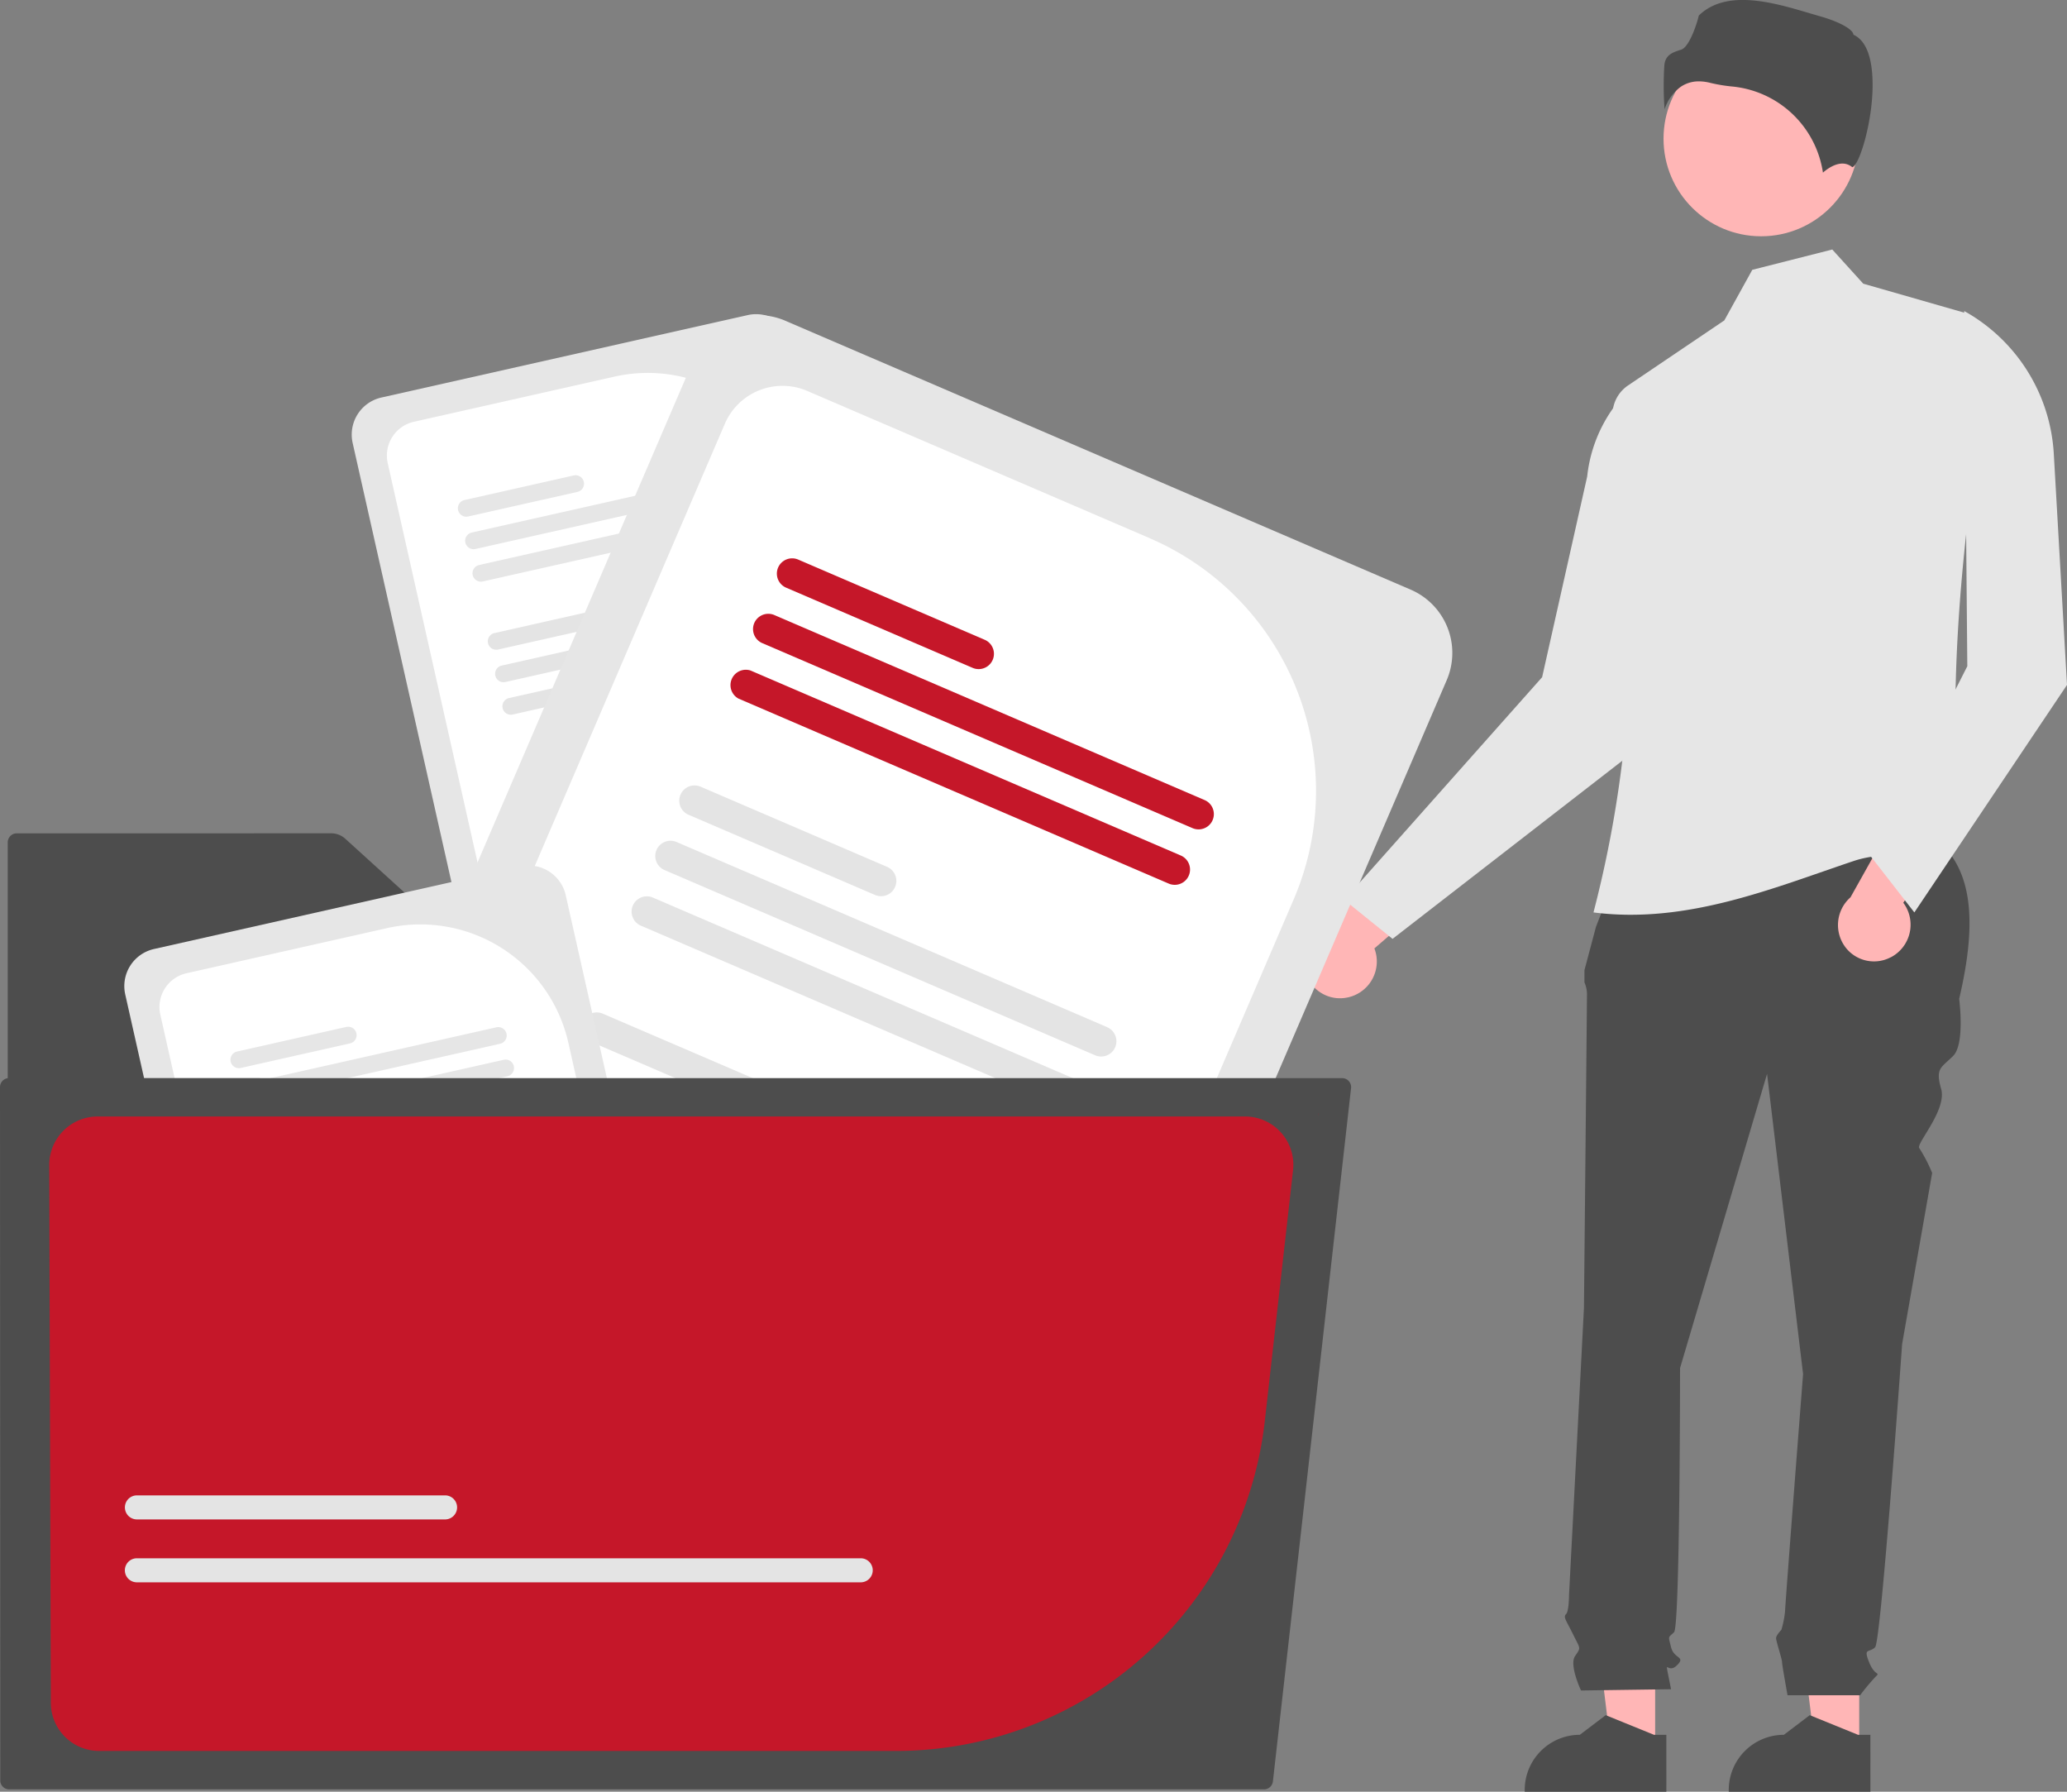
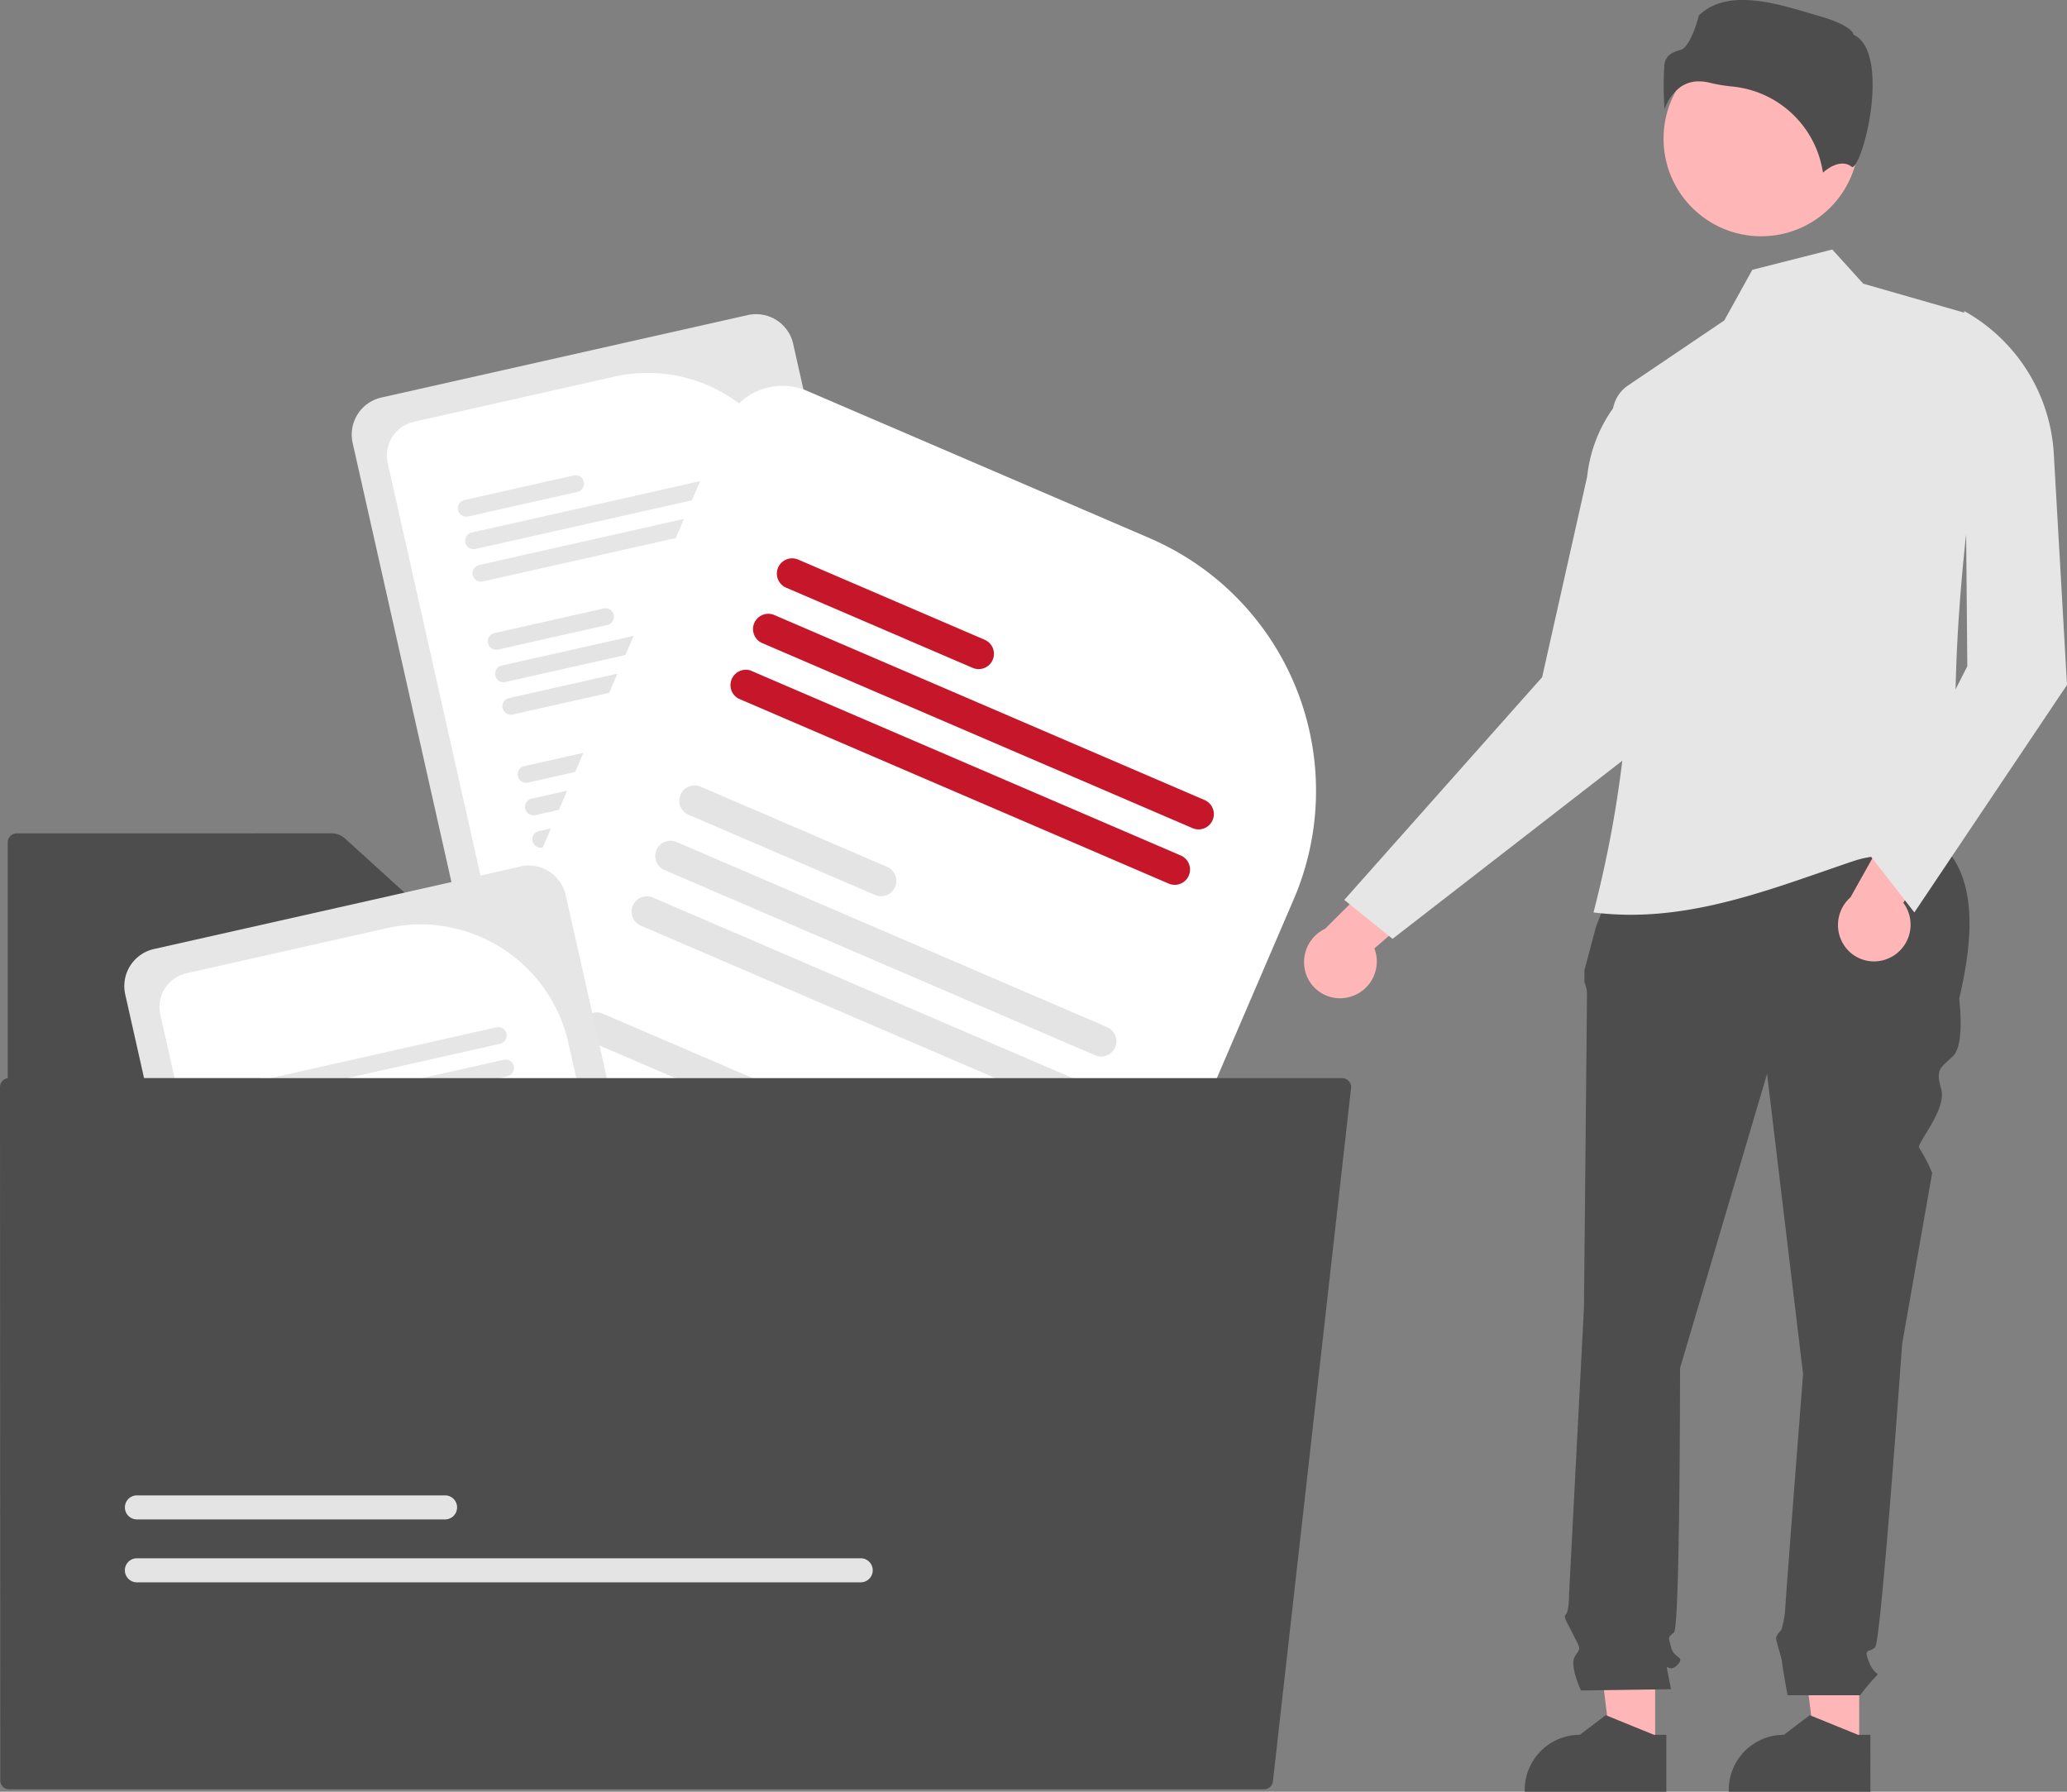
<svg xmlns="http://www.w3.org/2000/svg" width="148.124" height="128.376" viewBox="0 0 148.124 128.376">
  <rect x="0" y="0" width="148.124" height="128.376" fill="#808080" stroke="none" />
  <g id="waste_list_img_01" transform="translate(-26.172 0)">
    <path id="パス_517" data-name="パス 517" d="M706.126,444.094a2.634,2.634,0,0,0,2.048-3.075,2.587,2.587,0,0,0-.127-.439l7.026-6.056-4.593-1.3-5.967,5.95a2.643,2.643,0,0,0-1.264,3.489,2.574,2.574,0,0,0,2.878,1.43Z" transform="translate(-583.385 -372.627)" fill="#ffb6b6" />
    <path id="パス_519" data-name="パス 519" d="M697.893,519.142h-3.148L693.248,507h4.646Z" transform="translate(-538.487 -393.817)" fill="#ffb6b6" />
    <path id="パス_520" data-name="パス 520" d="M849.5,717.746h-10.15v-.128a3.951,3.951,0,0,1,3.95-3.951h0l1.854-1.407,3.459,1.407h.886Z" transform="translate(-689.293 -589.371)" fill="#4d4d4d" />
    <path id="パス_521" data-name="パス 521" d="M632.385,519.142h-3.148L627.74,507h4.646Z" transform="translate(-487.603 -393.817)" fill="#ffb6b6" />
    <path id="パス_522" data-name="パス 522" d="M783.994,717.746h-10.15v-.128a3.951,3.951,0,0,1,3.95-3.951h0l1.854-1.407,3.459,1.407h.886Z" transform="translate(-638.409 -589.371)" fill="#4d4d4d" />
    <path id="パス_523" data-name="パス 523" d="M791.839,425.826l20.475.512c3.889,2.112,3.948,6.683,2.674,12.111,0,0,.43,3.226-.43,4.086s-1.29.86-.86,2.366-1.842,3.964-1.566,4.24a11.124,11.124,0,0,1,.921,1.781L810.9,463.181s-1.505,21.291-1.935,21.721-.86,0-.43,1.075.86.645.43,1.075a15.826,15.826,0,0,0-1.075,1.29h-5.2s-.392-2.151-.392-2.366-.43-1.505-.43-1.72.38-.6.38-.6a7.079,7.079,0,0,0,.265-1.34c0-.43,1.29-16.99,1.29-16.99l-2.581-21.506L794.987,464.9s0,18.5-.43,18.925-.43.215-.215,1.075,1.075.645.43,1.29-.86-.43-.645.645l.215,1.075L787.89,488s-.86-1.813-.43-2.458.4-.469-.12-1.525-.74-1.271-.525-1.486.215-1.359.215-1.359L788.1,460.6s.215-21.721.215-22.366a2.144,2.144,0,0,0-.179-.967v-.876l.824-3.1Z" transform="translate(-648.42 -366.88)" fill="#4d4d4d" />
    <path id="パス_524" data-name="パス 524" d="M715.921,320.9l3.46,2.791,18.864-14.622-1.116-25.449h0a10.278,10.278,0,0,0-3.8,6.943L730.1,304.943Z" transform="translate(-593.417 -256.423)" fill="#e6e6e6" />
    <path id="パス_525" data-name="パス 525" d="M795.921,289.356c6.677.853,12.829-1.732,18.641-3.683,2.623-.881,5.266.039,7.7-1.451-1.053-10.373-.031-22.058,2.206-34.51a2.951,2.951,0,0,0-2.006-3.337l-7.209-2.068-2.219-2.448-5.732,1.455-2.006,3.627-6.9,4.659a2.521,2.521,0,0,0-1.073,2.518A82.648,82.648,0,0,1,795.921,289.356Z" transform="translate(-655.558 -223.982)" fill="#e6e6e6" />
    <path id="パス_526" data-name="パス 526" d="M878.186,428.475a2.634,2.634,0,0,0,1.131-3.517,2.589,2.589,0,0,0-.242-.388l5.107-7.743-4.773,0-4.117,7.353a2.643,2.643,0,0,0-.264,3.7,2.574,2.574,0,0,0,3.159.59Z" transform="translate(-716.511 -359.889)" fill="#ffb6b6" />
    <path id="パス_527" data-name="パス 527" d="M884.921,300.69l3.125,4.018,10.939-16.3-.946-16.556a12.523,12.523,0,0,0-6.421-10.233h0l.223,25.449Z" transform="translate(-724.689 -239.334)" fill="#e6e6e6" />
    <circle id="楕円形_39" data-name="楕円形 39" cx="6.995" cy="6.995" r="6.995" transform="translate(145.383 2.939)" fill="#ffb6b6" />
    <path id="パス_528" data-name="パス 528" d="M820.992,167.607a3.306,3.306,0,0,1,.8.105,11.418,11.418,0,0,0,1.57.263,7.276,7.276,0,0,1,6.515,6.171c.406-.354,1.331-1.006,2.09-.4h0c.012.01.018.015.045,0,.5-.239,1.4-3.179,1.424-5.767.014-1.374-.2-3.128-1.313-3.684l-.059-.029-.015-.064c-.074-.309-.9-.837-2.345-1.247-2.62-.746-6.525-2.2-8.724-.061-.166.721-.708,2.264-1.255,2.439-.606.194-1.129.361-1.211,1.1a22.777,22.777,0,0,0,.015,3.174A3.242,3.242,0,0,1,819.683,168,2.283,2.283,0,0,1,820.992,167.607Z" transform="translate(-673.071 -161.778)" fill="#4d4d4d" />
    <path id="パス_530" data-name="パス 530" d="M425.687,262.67l-26.259,5.908a2.724,2.724,0,0,0-2.057,3.252l7.2,32,30.852-6.941a1.352,1.352,0,0,0,.668-.369l-7.154-31.8A2.724,2.724,0,0,0,425.687,262.67Z" transform="translate(-345.928 -240.095)" fill="#e6e6e6" />
    <path id="パス_531" data-name="パス 531" d="M424.914,281.721l-14.39,3.238a2.48,2.48,0,0,0-1.874,2.96l6.77,30.091,27.4-6.165-4.93-21.914A10.871,10.871,0,0,0,424.914,281.721Z" transform="translate(-354.694 -254.739)" fill="#fff" />
    <path id="パス_532" data-name="パス 532" d="M473.827,410.262l-18.065,4.064a.6.6,0,1,0,.265,1.178l18.065-4.064a.6.6,0,1,0-.265-1.178Z" transform="translate(-390.97 -354.779)" fill="#e4e4e4" />
    <path id="パス_533" data-name="パス 533" d="M471.479,399.831,453.414,403.9a.6.6,0,0,0,.265,1.179l18.065-4.064a.6.6,0,0,0-.265-1.179Z" transform="translate(-389.145 -346.676)" fill="#e4e4e4" />
    <path id="パス_534" data-name="パス 534" d="M458.9,399.719l-7.831,1.762a.6.6,0,1,0,.265,1.178l7.831-1.762a.6.6,0,1,0-.265-1.178Z" transform="translate(-387.325 -346.589)" fill="#e4e4e4" />
    <path id="パス_535" data-name="パス 535" d="M464.219,367.562l-18.065,4.064a.6.6,0,0,0,.265,1.179l18.065-4.064a.6.6,0,0,0-.265-1.179Z" transform="translate(-383.506 -321.611)" fill="#e4e4e4" />
    <path id="パス_536" data-name="パス 536" d="M461.875,357.136,443.81,361.2a.6.6,0,0,0,.265,1.178l18.065-4.064a.6.6,0,0,0-.265-1.178Z" transform="translate(-381.686 -313.513)" fill="#e4e4e4" />
    <path id="パス_537" data-name="パス 537" d="M449.293,357.019l-7.831,1.762a.6.6,0,0,0,.265,1.179l7.831-1.762a.6.6,0,0,0-.265-1.179Z" transform="translate(-379.861 -313.422)" fill="#e4e4e4" />
    <path id="パス_538" data-name="パス 538" d="M454.613,324.862l-18.065,4.064a.6.6,0,0,0,.265,1.179l18.065-4.064a.6.6,0,0,0-.265-1.179Z" transform="translate(-376.044 -288.444)" fill="#e6e6e6" />
    <path id="パス_539" data-name="パス 539" d="M452.267,314.436,434.2,318.5a.6.6,0,0,0,.265,1.179l18.065-4.064a.6.6,0,0,0-.265-1.179Z" transform="translate(-374.222 -280.345)" fill="#e6e6e6" />
    <path id="パス_540" data-name="パス 540" d="M439.686,314.319l-7.831,1.762a.6.6,0,0,0,.265,1.179l7.831-1.762a.6.6,0,1,0-.265-1.179Z" transform="translate(-372.399 -280.254)" fill="#e6e6e6" />
    <path id="パス_541" data-name="パス 541" d="M287.532,429.241a.646.646,0,0,0-.646.646v66.759a.646.646,0,0,0,.646.646h83.7a.646.646,0,0,0,.646-.646V440.6a.646.646,0,0,0-.646-.646H323.2a1.957,1.957,0,0,1-1.319-.509l-10.8-9.813a1.511,1.511,0,0,0-1.019-.394Z" transform="translate(-260.16 -369.533)" fill="#4d4d4d" />
-     <path id="パス_542" data-name="パス 542" d="M477.043,282.588,432.225,263.32a4.937,4.937,0,0,0-6.478,2.583l-23.484,54.626,52.659,22.639a2.451,2.451,0,0,0,1.373.17l23.332-54.271A4.937,4.937,0,0,0,477.043,282.588Z" transform="translate(-349.779 -240.341)" fill="#e6e6e6" />
    <path id="パス_543" data-name="パス 543" d="M470.725,296.524l-24.562-10.559a4.5,4.5,0,0,0-5.9,2.35l-22.08,51.359,46.769,20.107,16.08-37.4a19.7,19.7,0,0,0-10.307-25.854Z" transform="translate(-362.146 -257.957)" fill="#fff" />
    <path id="パス_544" data-name="パス 544" d="M488.182,535.68l-30.833-13.256a1.094,1.094,0,0,0-.864,2.01l30.833,13.256a1.094,1.094,0,0,0,.864-2.01Z" transform="translate(-391.382 -441.844)" fill="#e4e4e4" />
-     <path id="パス_545" data-name="パス 545" d="M495.831,517.876,465,504.62a1.1,1.1,0,0,0-.865,2.012l30.833,13.256a1.095,1.095,0,1,0,.865-2.012Z" transform="translate(-397.322 -428.014)" fill="#e4e4e4" />
    <path id="パス_546" data-name="パス 546" d="M486.019,492.571l-13.366-5.746a1.094,1.094,0,1,0-.864,2.01l13.366,5.746a1.094,1.094,0,0,0,.864-2.01Z" transform="translate(-403.27 -414.192)" fill="#e4e4e4" />
    <path id="パス_547" data-name="パス 547" d="M519.509,462.8l-30.833-13.256a1.095,1.095,0,0,0-.865,2.012l30.833,13.256a1.095,1.095,0,0,0,.865-2.012Z" transform="translate(-415.715 -385.234)" fill="#e4e4e4" />
    <path id="パス_548" data-name="パス 548" d="M527.164,445l-30.833-13.256a1.094,1.094,0,1,0-.864,2.01L526.3,447.015a1.094,1.094,0,1,0,.864-2.01Z" transform="translate(-421.663 -371.411)" fill="#e4e4e4" />
    <path id="パス_549" data-name="パス 549" d="M517.346,419.691l-13.366-5.746a1.095,1.095,0,1,0-.865,2.012l13.366,5.746a1.095,1.095,0,1,0,.865-2.012Z" transform="translate(-427.603 -357.581)" fill="#e4e4e4" />
    <path id="パス_550" data-name="パス 550" d="M550.841,389.919l-30.833-13.256a1.1,1.1,0,0,0-.865,2.012l30.833,13.256a1.095,1.095,0,0,0,.865-2.012Z" transform="translate(-440.052 -328.623)" fill="#c51729" />
    <path id="パス_551" data-name="パス 551" d="M558.491,372.124l-30.833-13.256a1.095,1.095,0,1,0-.865,2.012l30.833,13.256a1.095,1.095,0,1,0,.865-2.012Z" transform="translate(-445.995 -314.801)" fill="#c51729" />
    <path id="パス_552" data-name="パス 552" d="M548.678,346.81l-13.366-5.746a1.095,1.095,0,1,0-.865,2.012l13.366,5.746a1.095,1.095,0,1,0,.865-2.012Z" transform="translate(-451.941 -300.971)" fill="#c51729" />
    <path id="パス_553" data-name="パス 553" d="M352.687,439.67l-26.259,5.908a2.724,2.724,0,0,0-2.057,3.251l7.2,32,30.852-6.941a1.352,1.352,0,0,0,.668-.369l-7.154-31.8a2.724,2.724,0,0,0-3.252-2.057Z" transform="translate(-289.225 -377.582)" fill="#e6e6e6" />
    <path id="パス_554" data-name="パス 554" d="M351.914,458.721l-14.39,3.238a2.48,2.48,0,0,0-1.874,2.96l6.77,30.091,27.4-6.165-4.93-21.914a10.871,10.871,0,0,0-12.977-8.21Z" transform="translate(-297.99 -392.226)" fill="#fff" />
    <path id="パス_555" data-name="パス 555" d="M400.827,587.262l-18.065,4.064a.6.6,0,1,0,.265,1.178l18.065-4.064a.6.6,0,1,0-.265-1.178Z" transform="translate(-334.266 -492.266)" fill="#e4e4e4" />
    <path id="パス_556" data-name="パス 556" d="M398.479,576.831,380.414,580.9a.6.6,0,1,0,.265,1.179l18.065-4.064a.6.6,0,0,0-.265-1.179Z" transform="translate(-332.442 -484.163)" fill="#e4e4e4" />
    <path id="パス_557" data-name="パス 557" d="M385.9,576.719l-7.831,1.762a.6.6,0,0,0,.265,1.178l7.831-1.762a.6.6,0,0,0-.265-1.178Z" transform="translate(-330.621 -484.076)" fill="#e4e4e4" />
    <path id="パス_558" data-name="パス 558" d="M391.219,544.562l-18.065,4.064a.6.6,0,1,0,.265,1.179l18.065-4.064a.6.6,0,0,0-.265-1.179Z" transform="translate(-326.803 -459.098)" fill="#e4e4e4" />
    <path id="パス_559" data-name="パス 559" d="M388.875,534.136,370.81,538.2a.6.6,0,1,0,.265,1.178l18.065-4.064a.6.6,0,0,0-.265-1.178Z" transform="translate(-324.982 -451)" fill="#e4e4e4" />
    <path id="パス_560" data-name="パス 560" d="M376.293,534.019l-7.831,1.762a.6.6,0,1,0,.265,1.179l7.831-1.762a.6.6,0,0,0-.265-1.179Z" transform="translate(-323.158 -450.908)" fill="#e4e4e4" />
    <path id="パス_561" data-name="パス 561" d="M381.612,501.862l-18.065,4.064a.6.6,0,1,0,.265,1.179l18.065-4.064a.6.6,0,1,0-.265-1.179Z" transform="translate(-319.341 -425.93)" fill="#e6e6e6" />
    <path id="パス_562" data-name="パス 562" d="M379.267,491.436,361.2,495.5a.6.6,0,1,0,.265,1.179l18.065-4.064a.6.6,0,0,0-.265-1.179Z" transform="translate(-317.519 -417.832)" fill="#e6e6e6" />
-     <path id="パス_563" data-name="パス 563" d="M366.686,491.319l-7.831,1.762a.6.6,0,1,0,.265,1.179l7.831-1.762a.6.6,0,0,0-.265-1.179Z" transform="translate(-315.696 -417.741)" fill="#e6e6e6" />
    <path id="パス_564" data-name="パス 564" d="M285.048,507.787a.646.646,0,0,0-.646.646c0,.024.02,49.744.02,49.744a.645.645,0,0,0,.642.573h89.915a.645.645,0,0,0,.642-.573l5.6-49.671a.646.646,0,0,0-.16-.5.638.638,0,0,0-.481-.215Z" transform="translate(-258.23 -430.544)" fill="#4d4d4d" />
-     <path id="パス_565" data-name="パス 565" d="M303.67,519.34a3.472,3.472,0,0,0-3.462,3.432l.112,38.533a3.462,3.462,0,0,0,3.462,3.492H360.86a26.6,26.6,0,0,0,26.457-23.643l2.024-17.964a3.462,3.462,0,0,0-3.441-3.85Zm87.468,0-.01-.223h.01Z" transform="translate(-270.507 -439.345)" fill="#c51729" />
    <path id="パス_566" data-name="パス 566" d="M347.467,643.439H325.356a.861.861,0,1,1,0-1.723h22.111A.862.862,0,0,1,347.467,643.439Z" transform="translate(-289.372 -534.575)" fill="#e4e4e4" />
    <path id="パス_567" data-name="パス 567" d="M377.253,663.625h-51.9a.861.861,0,1,1,0-1.723h51.9A.862.862,0,0,1,377.253,663.625Z" transform="translate(-289.372 -550.254)" fill="#e4e4e4" />
  </g>
</svg>